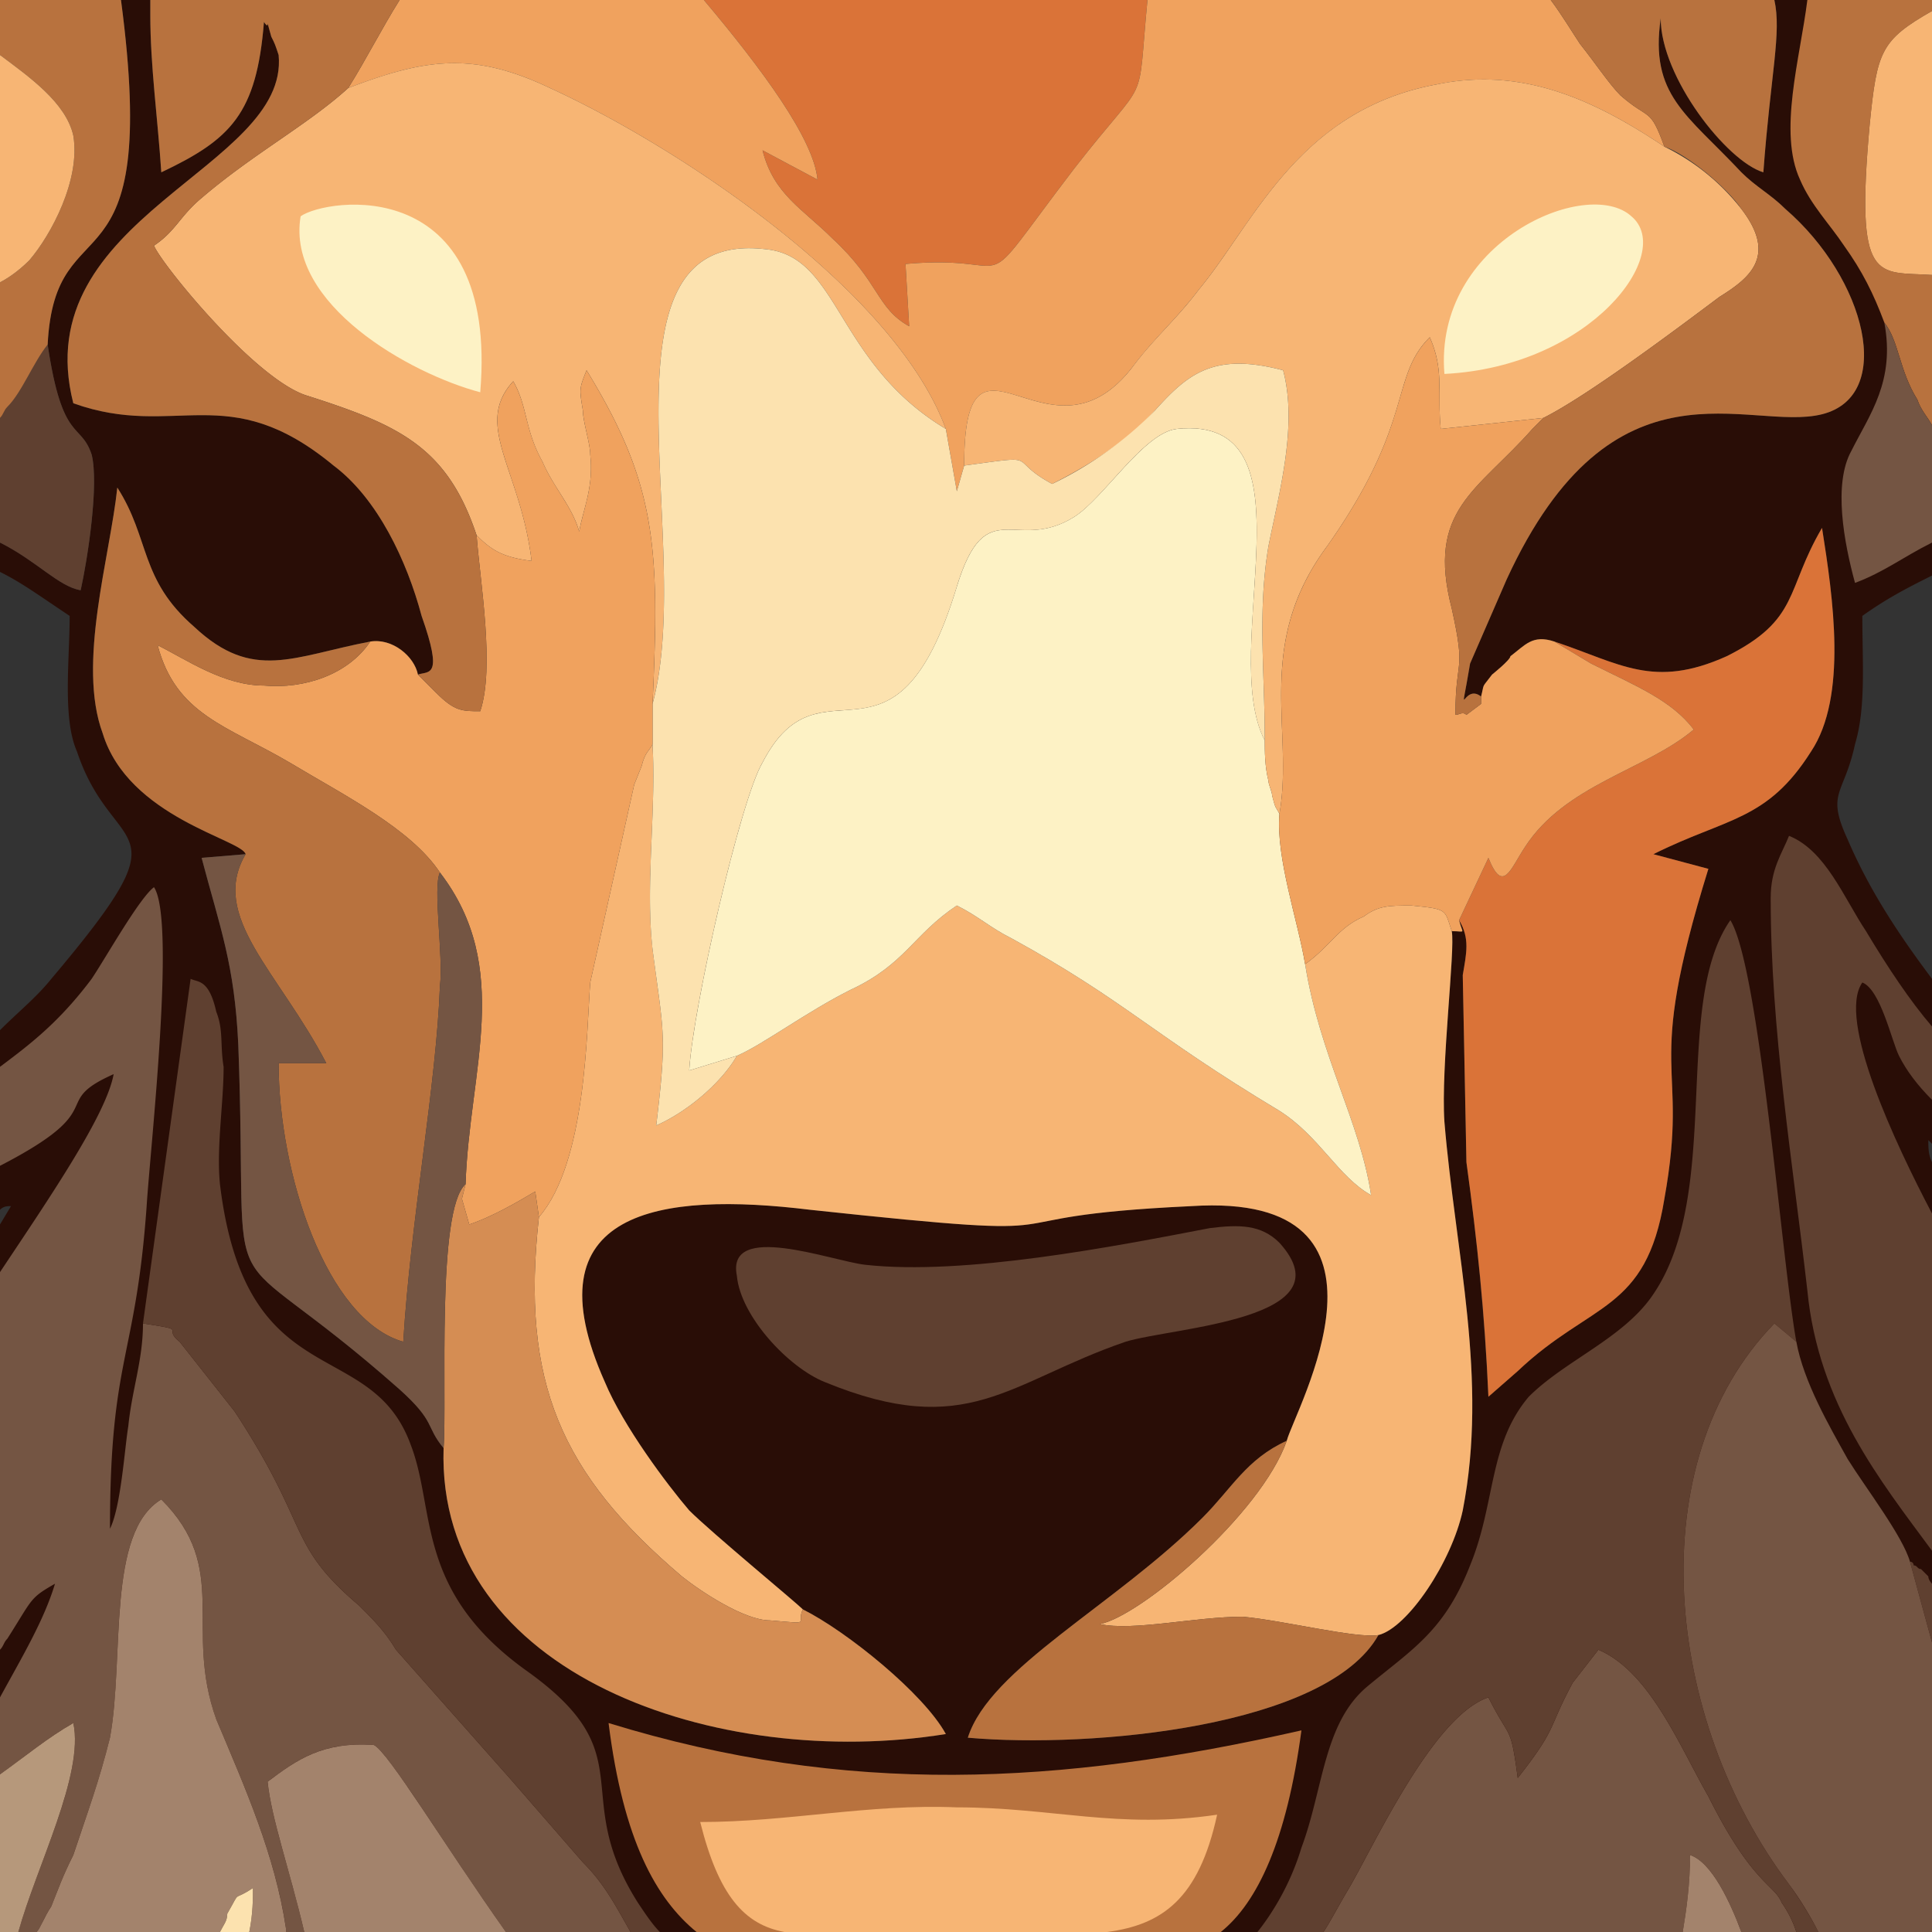
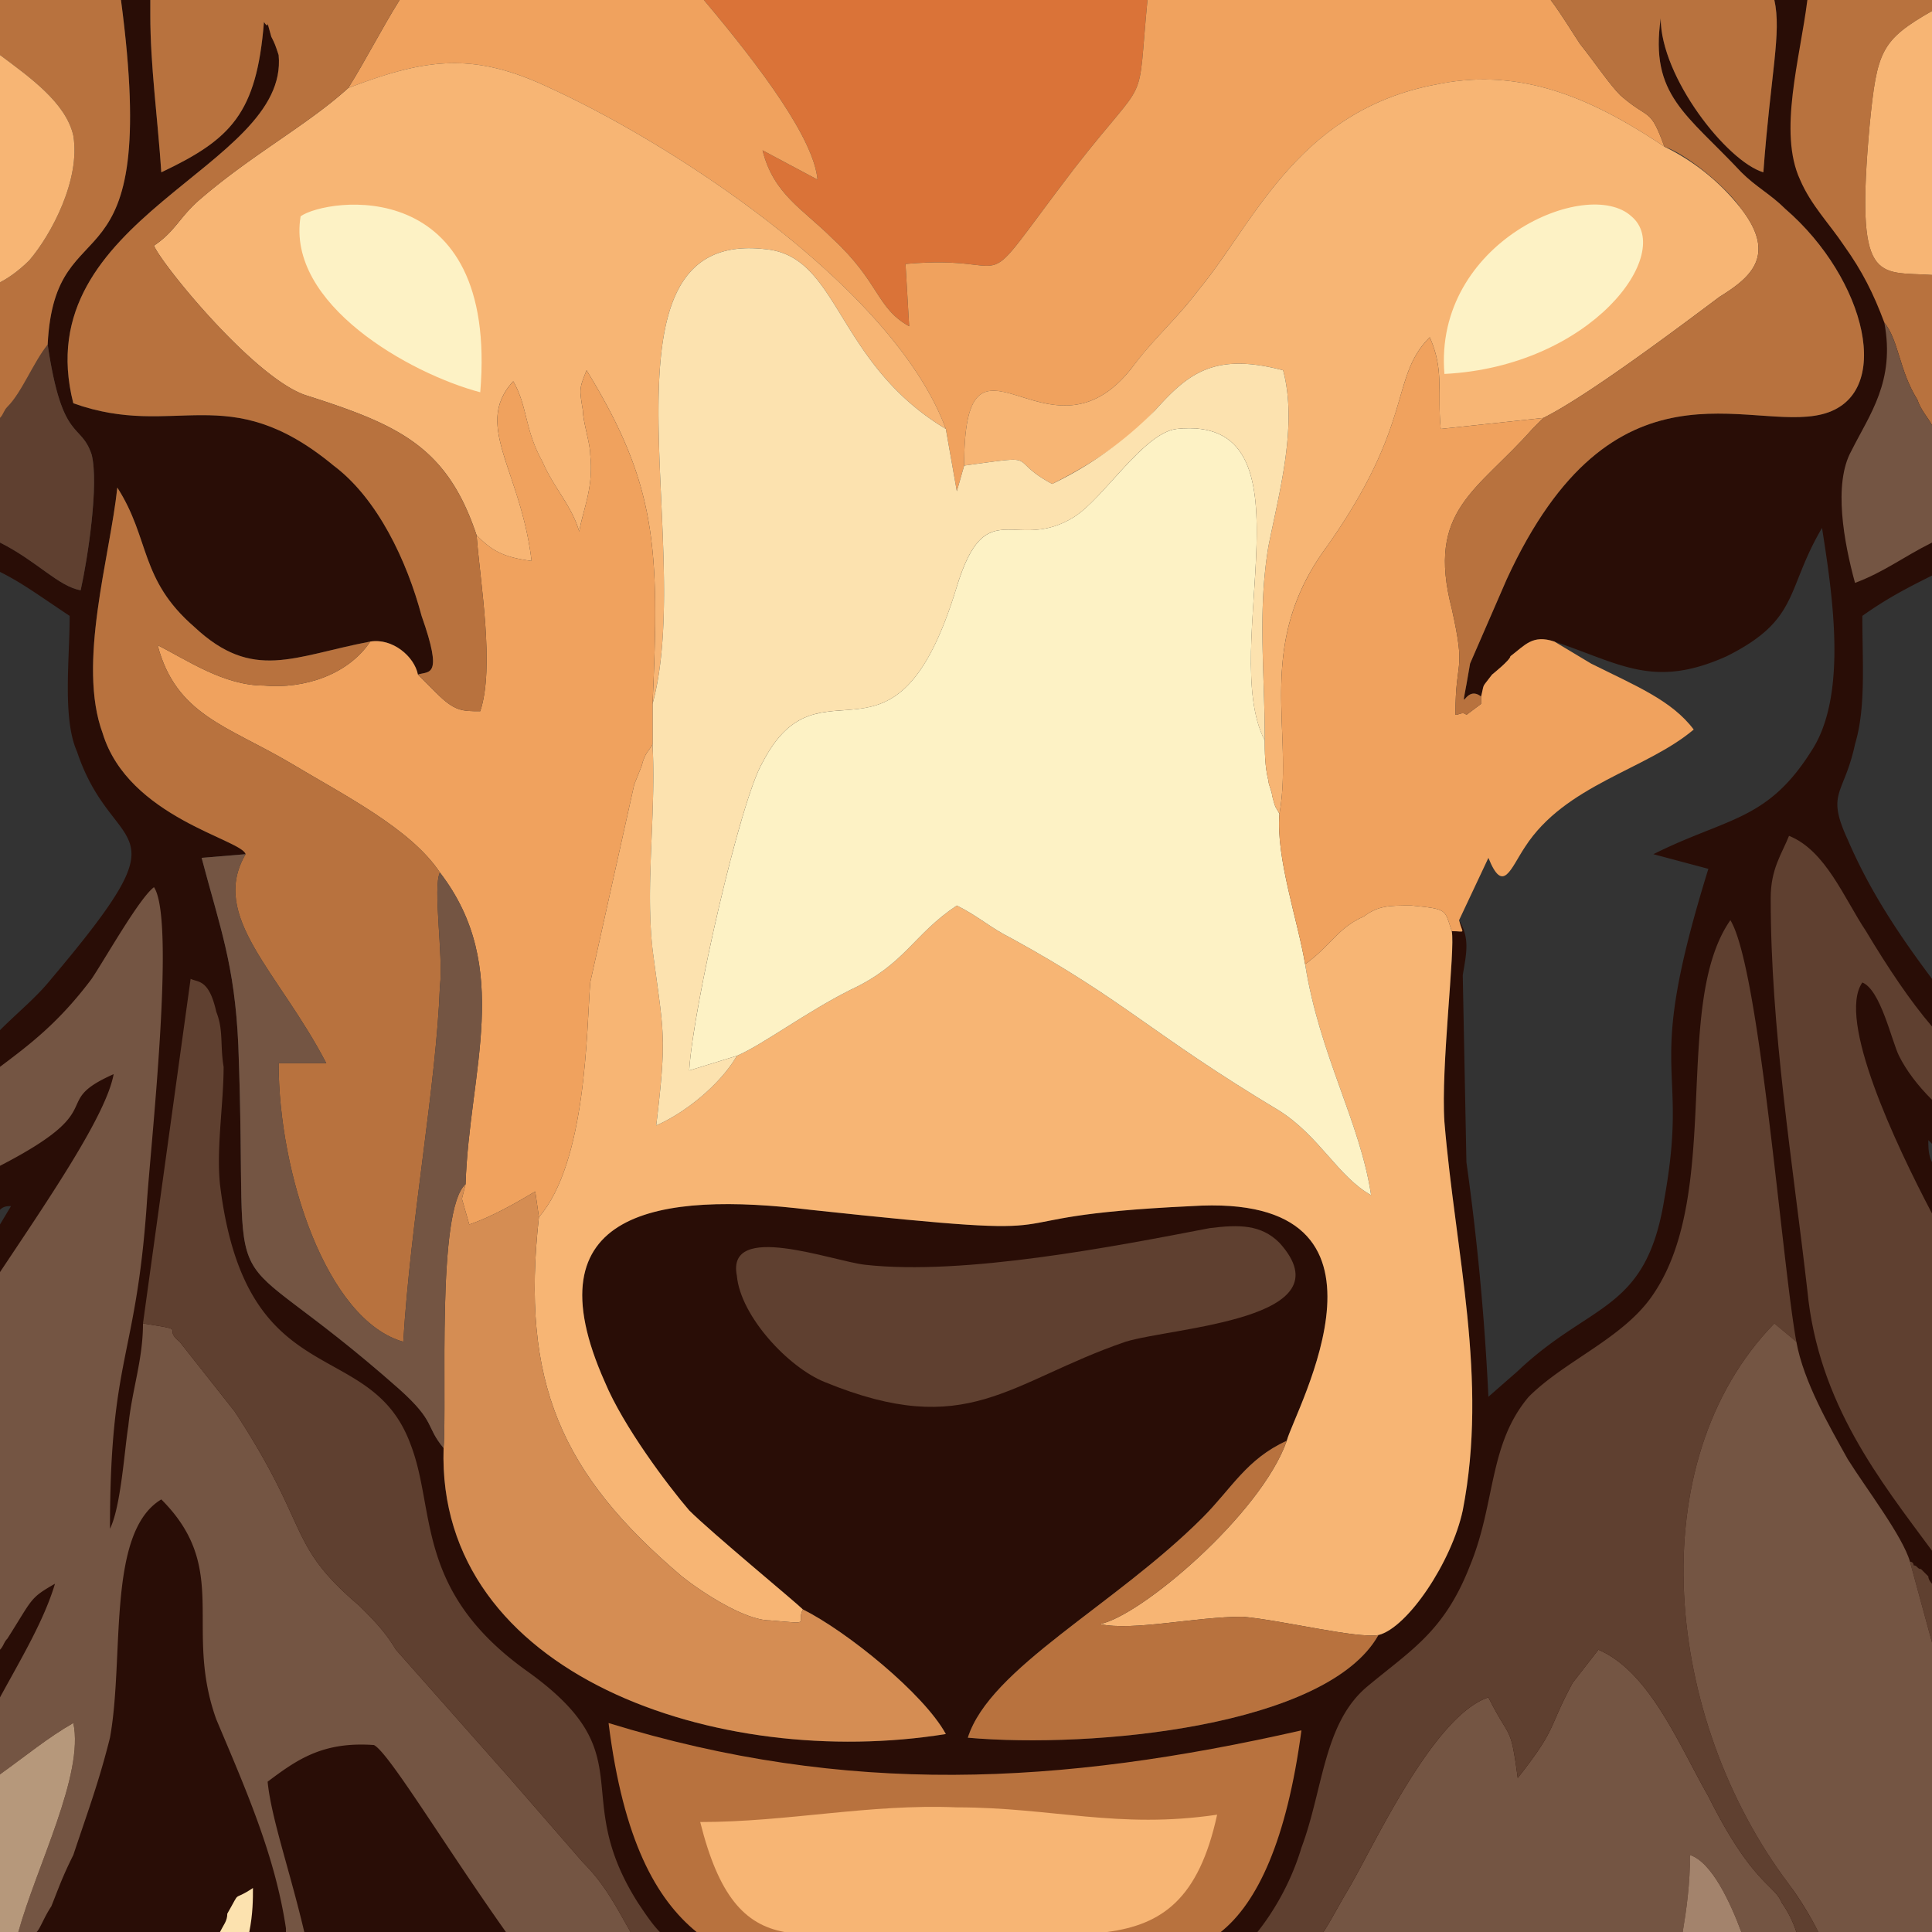
<svg xmlns="http://www.w3.org/2000/svg" xml:space="preserve" width="166" height="166" style="shape-rendering:geometricPrecision;text-rendering:geometricPrecision;image-rendering:optimizeQuality;fill-rule:evenodd;clip-rule:evenodd" viewBox="0 0 5.27 5.27">
  <rect x="0" y="0" width="5.27" height="5.27" fill="#333333" stroke="none" />
  <defs>
    <style>.fil3{fill:#5f4030}.fil1{fill:#745543}.fil2{fill:#a3836c}.fil9{fill:#b8723e}.fil4{fill:#da7338}.fil7{fill:#f0a25e}.fil5{fill:#f7b574}.fil8{fill:#fce2af}.fil6{fill:#fdf2c5}</style>
  </defs>
  <g id="Слой_x0020_1">
    <g id="_105553195728096">
      <path d="M4.84 0c.02.09-.01.2-.03.47-.1-.03-.28-.26-.28-.42-.03.21.07.26.22.42.04.04.08.06.12.1.22.19.3.51.1.56s-.57-.18-.86.45l-.1.23c-.03.18-.02.05.03.09.01-.04 0-.02.03-.06 0 0 .05-.04.05-.05.04-.03.06-.06.12-.04.18.06.27.13.47.04.2-.1.16-.18.26-.35.03.19.07.46-.03.61-.12.19-.23.18-.43.28l.15.04c-.18.58-.05.51-.12.9-.05.31-.2.28-.4.47l-.08.07A7 7 0 0 0 4 3.17l-.01-.51c.01-.06.02-.1-.01-.15.01.04.02.03-.02.03.01.05-.03.37-.02.52.03.36.12.7.05 1.06-.03.14-.15.32-.23.34-.14.25-.78.31-1.12.28.06-.19.4-.36.64-.6.08-.08.12-.16.23-.21.02-.08.36-.68-.26-.64-.64.03-.2.1-1.04.01-.41-.05-.77 0-.56.47.05.12.17.28.23.35.06.06.29.25.31.27.12.06.33.23.39.34-.62.1-1.39-.16-1.37-.78-.05-.06-.02-.07-.12-.16-.52-.46-.41-.15-.44-.94-.01-.22-.05-.32-.1-.51l.12-.01C.66 2.29.35 2.23.28 2c-.07-.19.02-.48.04-.67.09.14.06.25.21.38.16.15.27.08.48.04.06-.01.12.04.13.09.03-.01.07.01.01-.16-.04-.15-.12-.32-.24-.41C.62 1.03.48 1.2.2 1.1.07.59.79.46.76.15.75.12.75.12.74.1.72.03.74.09.72.06.7.31.63.38.44.47.43.32.41.18.41.04V0H.33C.44.83.15.54.13.94c.04.27.09.21.12.3.02.08-.01.28-.03.37C.16 1.6.1 1.53 0 1.48v.08c.06.03.1.06.19.12 0 .12-.02.28.02.37.1.3.31.17-.07.62-.04.05-.09.09-.14.14v.49c.01-.01.02-.01.03-.01L0 3.34v1.93h5.27v-2.1c-.01-.02-.01-.04-.01-.06l.01.01v-.45c-.09-.12-.17-.24-.23-.38-.06-.13-.01-.12.02-.26.03-.1.02-.22.02-.35.07-.05.13-.08.19-.11V0z" style="fill:#290d06" />
-       <path d="M0 4.5c.01-.01.01-.02.02-.03.07-.11.06-.11.13-.15-.03.1-.09.2-.15.31v.21c.07-.05.13-.1.2-.14.03.14-.1.39-.15.57H.1c.01-.01.02-.04.04-.07.02-.05.03-.08.06-.14.04-.12.07-.2.1-.32.04-.22-.01-.56.14-.65.19.19.06.35.15.6.08.19.16.37.19.57v.01h.05c-.04-.17-.09-.31-.1-.41.08-.06.15-.11.29-.1.04.02.19.27.36.51h.34c-.04-.07-.07-.13-.13-.19l-.2-.23-.31-.35c-.03-.05-.06-.08-.1-.12-.2-.17-.13-.21-.34-.53l-.15-.19c-.05-.04.03-.03-.1-.05 0 .1-.03.18-.04.28-.01.06-.02.22-.05.28 0-.47.07-.46.1-.88.01-.16.08-.78.02-.87-.04.03-.13.19-.17.25-.09.12-.17.18-.25.24v.27c.31-.16.13-.17.31-.25-.02.11-.17.33-.31.54zm4.59.77c.01-.06.02-.13.02-.21.06.02.11.13.14.21h.15a.3.3 0 0 0-.04-.08c-.02-.05-.08-.05-.2-.29-.08-.14-.16-.34-.3-.4l-.07.09c-.07.13-.04.12-.15.26-.02-.15-.02-.1-.08-.22-.15.05-.31.4-.38.52-.03.05-.05.09-.07.12z" class="fil1" />
-       <path d="M1.38 5.27c-.17-.24-.32-.49-.36-.51-.14-.01-.21.04-.29.1.01.1.06.24.1.41zm-.78 0c.01-.02.02-.03.02-.05.04-.07.01-.03.07-.07 0 .03 0 .07-.01.12h.1v-.01c-.03-.2-.11-.38-.19-.57-.09-.25.04-.41-.15-.6-.15.09-.1.43-.14.65-.03.12-.06.2-.1.32-.03.06-.04.09-.06.14-.02.03-.03.06-.04.07z" class="fil2" />
+       <path d="M0 4.5c.01-.01.01-.02.02-.03.07-.11.06-.11.13-.15-.03.1-.09.2-.15.31v.21c.07-.05.13-.1.2-.14.03.14-.1.39-.15.57H.1c.01-.01.02-.04.04-.07.02-.05.03-.08.06-.14.04-.12.07-.2.1-.32.04-.22-.01-.56.14-.65.19.19.06.35.15.6.08.19.16.37.19.57v.01h.05c-.04-.17-.09-.31-.1-.41.08-.06.15-.11.29-.1.04.02.19.27.36.51h.34c-.04-.07-.07-.13-.13-.19l-.2-.23-.31-.35c-.03-.05-.06-.08-.1-.12-.2-.17-.13-.21-.34-.53l-.15-.19c-.05-.04.03-.03-.1-.05 0 .1-.03.18-.04.28-.01.06-.02.22-.05.28 0-.47.07-.46.1-.88.01-.16.08-.78.02-.87-.04.03-.13.19-.17.25-.09.12-.17.18-.25.24v.27c.31-.16.13-.17.31-.25-.02.11-.17.33-.31.54zm4.59.77c.01-.06.02-.13.02-.21.06.02.11.13.14.21h.15a.3.3 0 0 0-.04-.08c-.02-.05-.08-.05-.2-.29-.08-.14-.16-.34-.3-.4l-.07.09c-.07.13-.04.12-.15.26-.02-.15-.02-.1-.08-.22-.15.05-.31.4-.38.52-.03.05-.05.09-.07.12" class="fil1" />
      <path d="M.39 3.61c.13.02.05.01.1.05l.15.19c.21.32.14.36.34.53.04.04.07.07.1.12l.31.35.2.23c.06.06.09.12.13.19h.08c-.02-.02-.04-.05-.06-.08-.19-.3.02-.4-.3-.63-.31-.22-.25-.44-.32-.62-.11-.3-.45-.13-.52-.71-.01-.1.01-.22.01-.32-.01-.06 0-.1-.02-.15-.02-.09-.05-.08-.07-.09zm3.22 1.66c.02-.03.04-.07.07-.12.07-.12.23-.47.38-.52.06.12.06.07.08.22.11-.14.08-.13.15-.26l.07-.09c.14.06.22.26.3.4.12.24.18.24.2.29a.3.3 0 0 1 .04.08h.06a1 1 0 0 0-.08-.13c-.34-.45-.41-1.15-.04-1.53l.06.05c-.04-.22-.1-1.02-.18-1.15-.16.23-.02.74-.21 1.02-.08.12-.24.18-.34.28-.11.13-.09.29-.16.46-.07.18-.16.23-.28.33s-.12.28-.18.44c-.03.1-.08.18-.12.23zm1.66-.95s-.01-.01-.01-.02l-.02-.02c-.01 0-.01-.01-.02-.01 0 0 0-.01-.01-.01l.06.22z" class="fil3" />
      <path d="M1.92 0c.16.19.3.38.31.49L2.08.41c.03.12.11.16.19.24.13.12.12.19.21.24L2.47.72c.33-.03.17.12.46-.26.21-.27.17-.15.2-.46z" class="fil4" />
      <path d="M4.75 5.27c-.03-.08-.08-.19-.14-.21 0 .08-.01.15-.02.21z" class="fil2" />
      <path d="M1.47 3.32c-.05.45.06.7.39.98.05.04.17.12.24.12.12.01.07.01.09-.03-.02-.02-.25-.21-.31-.27-.06-.07-.18-.23-.23-.35-.21-.47.15-.52.56-.47.84.09.4.02 1.04-.01.62-.04.28.56.26.64-.07.2-.4.48-.51.5.09.02.26-.02.39-.02.11.01.31.06.37.05.08-.02.2-.2.23-.34.07-.36-.02-.7-.05-1.06-.01-.15.03-.47.02-.52-.02-.06-.01-.06-.11-.07-.06 0-.09 0-.13.03-.07.03-.09.08-.16.13.04.25.15.43.18.63-.09-.05-.14-.16-.25-.23-.35-.21-.42-.3-.73-.47-.06-.03-.09-.06-.15-.09-.12.08-.14.16-.29.23-.12.06-.24.15-.31.18-.04.07-.13.15-.22.19.03-.25.02-.25-.01-.48-.02-.18.01-.37 0-.56-.01.02-.02.02-.03.06l-.02.05-.12.54c-.01.13-.01.49-.14.64" class="fil5" />
      <path d="M2.01 2.88c.07-.03.19-.12.31-.18.15-.07.17-.15.29-.23.06.03.09.06.15.09.31.17.38.26.73.47.11.07.16.18.25.23-.03-.2-.14-.38-.18-.63-.02-.12-.08-.29-.07-.41-.01-.02-.01-.01-.02-.05 0-.01-.01-.03-.01-.04-.01-.04-.01-.08-.01-.11-.13-.25.15-.89-.24-.85-.09.01-.2.19-.28.24-.16.1-.24-.07-.32.19-.17.56-.37.17-.53.48-.06.1-.19.67-.2.84z" class="fil6" />
      <path d="M1.09 0C1.04.08 1 .16.95.24c.21-.08.34-.1.55 0 .35.16.94.55 1.08.93l.03.17.02-.07c0-.45.23.03.46-.27.06-.08.12-.13.18-.21.15-.18.27-.49.65-.56.24-.05.44.05.62.17C4.5.29 4.5.33 4.42.26 4.39.23 4.35.17 4.31.12 4.29.09 4.26.04 4.23 0h-1.1c-.03.31.01.19-.2.46-.29.38-.13.23-.46.26l.01.17C2.39.84 2.4.77 2.27.65 2.19.57 2.11.53 2.08.41l.15.08C2.22.38 2.08.19 1.92 0z" class="fil7" />
      <path d="M5.21 4.26c-.02-.07-.12-.2-.17-.28-.05-.09-.12-.21-.14-.32l-.06-.05c-.37.38-.3 1.08.04 1.53.03.04.06.09.08.13h.31v-.79z" class="fil1" />
      <path d="M4.83 2.45c0 .36.06.72.1 1.07.03.31.2.52.34.71v-.92c-.1-.19-.26-.53-.19-.63.05.02.08.16.1.2q.03.06.09.12v-.2c-.06-.07-.12-.16-.18-.26-.06-.09-.11-.22-.21-.26-.02.05-.05.09-.05.17M0 1.48c.1.05.16.12.22.13.02-.09.05-.29.03-.37-.03-.09-.08-.03-.12-.3-.04.05-.07.13-.11.17-.01.01-.01.02-.02.03z" class="fil3" />
      <path d="M.95.24c-.11.1-.26.18-.4.3C.49.59.48.63.42.67c.02.05.28.37.42.41.25.08.38.14.46.38.04.04.07.06.15.07-.03-.25-.16-.37-.05-.49.04.07.03.13.08.22.03.07.08.12.1.19.01-.06.04-.12.03-.21 0-.03-.02-.09-.02-.12-.01-.06-.01-.06.01-.11.19.31.2.48.18.91.12-.44-.18-1.3.31-1.24.2.02.19.31.49.49C2.44.79 1.85.4 1.5.24c-.21-.1-.34-.08-.55 0M2.63 1.27c.22-.03.11-.02.24.05.1-.05.21-.12.28-.2.09-.1.16-.16.35-.11.04.15-.01.33-.04.48-.03.18-.01.34-.01.53 0 .03 0 .07.01.11 0 .01.01.03.01.04.01.04.01.03.02.05.04-.23-.07-.46.13-.73.24-.34.17-.46.28-.57.04.09.02.15.03.25l.28-.03c.12-.06.36-.24.48-.33.08-.05.16-.11.06-.24A.6.6 0 0 0 4.54.4C4.36.28 4.16.18 3.92.23c-.38.07-.5.38-.65.56-.06.08-.12.13-.18.21-.23.3-.46-.18-.46.27" class="fil5" />
      <path d="M1.78 1.92v.11c.01.19-.02.38 0 .56.03.23.04.23.01.48.09-.04.18-.12.22-.19l-.13.04c.01-.17.14-.74.2-.84.16-.31.36.08.53-.48.08-.26.16-.09.32-.19.08-.05.19-.23.28-.24.39-.04.11.6.24.85 0-.19-.02-.35.01-.53.03-.15.08-.33.04-.48-.19-.05-.26.01-.35.11a1 1 0 0 1-.28.2c-.13-.07-.02-.08-.24-.05l-.02.07-.03-.17C2.28.99 2.29.7 2.09.68c-.49-.06-.19.8-.31 1.24" class="fil8" />
      <path d="M1.3 1.46c.01.13.05.36.01.48-.05 0-.07 0-.12-.05l-.04-.04-.01-.01c-.01-.05-.07-.1-.13-.09-.06.09-.18.13-.29.12-.11 0-.21-.07-.29-.11.05.19.19.22.36.32.15.09.33.18.41.3.2.26.08.54.07.85l-.01.04.02.07c.06-.02.13-.06.18-.09l.01.07c.13-.15.13-.51.14-.64l.12-.54.02-.05c.01-.04.02-.04.03-.06v-.11c.02-.43.01-.6-.18-.91-.02.05-.02.05-.01.11 0 .03.02.09.02.12.01.09-.02.15-.03.21-.02-.07-.07-.12-.1-.19-.05-.09-.04-.15-.08-.22-.11.12.02.24.05.49-.08-.01-.11-.03-.15-.07" class="fil7" />
      <path d="M5.14.88c.04.05.04.13.09.21.01.03.03.05.04.07V.75C5.12.74 5.06.78 5.1.34c.02-.2.03-.23.17-.31V0h-.34c-.02.16-.08.36-.02.49.03.07.08.12.12.18.05.07.08.13.11.21" class="fil9" />
-       <path d="m4.24 1.75.1.06c.12.06.22.1.28.18-.13.11-.35.15-.46.32-.04.06-.06.13-.1.03l-.08.17c.03.05.02.09.01.15l.01.51c.03.22.05.41.06.64l.08-.07c.2-.19.35-.16.4-.47.07-.39-.06-.32.12-.9l-.15-.04c.2-.1.31-.09.43-.28.1-.15.06-.42.03-.61-.1.17-.06.25-.26.35-.2.09-.29.02-.47-.04" class="fil4" />
      <path d="M0 .15c.08.06.18.13.2.22C.22.49.14.64.08.71.05.74.02.76 0 .77v.37c.01-.01.01-.02.02-.03.04-.04.07-.12.11-.17C.15.54.44.83.33 0H0z" class="fil9" />
      <path d="M.05 5.27c.05-.18.18-.43.15-.57-.07.04-.13.09-.2.14v.43z" style="fill:#b6987b" />
      <path d="M5.27.03c-.14.08-.15.11-.17.31-.04.44.02.4.17.41z" class="fil5" />
      <path d="M3.55 4.72c-.66.15-1.24.18-1.89-.02.04.32.13.48.24.57h1.43c.1-.08.18-.25.22-.55" class="fil9" />
      <path d="M.68 5.27c.01-.05.01-.09.01-.12-.06.04-.03 0-.07.07 0 .02-.01.03-.02.05z" class="fil8" />
      <path d="M.41 0v.04c0 .14.02.28.03.43C.63.38.7.31.72.06.74.09.72.03.74.1c.01.02.01.02.02.05C.79.46.07.59.2 1.1c.28.1.42-.07.71.17.12.09.2.26.24.41.06.17.02.15-.01.16l.01.01.04.04c.05.05.07.05.12.05.04-.12 0-.35-.01-.48-.08-.24-.21-.3-.46-.38C.7 1.04.44.72.42.67.48.63.49.59.55.54c.14-.12.29-.2.4-.3.05-.08.09-.16.14-.24z" class="fil9" />
      <path d="M3.49 2.22c-.01.12.05.29.07.41.07-.05.09-.1.16-.13.04-.03.07-.03.13-.03.1.01.09.01.11.07.04 0 .03.01.02-.03l.08-.17c.04.1.06.03.1-.03.11-.17.33-.21.46-.32-.06-.08-.16-.12-.28-.18l-.1-.06c-.06-.02-.08.01-.12.04 0 .01-.05.05-.05.05-.03.04-.02.02-.03.06v.02L4 1.95c-.01-.01-.02 0-.03 0 0-.16.03-.11-.01-.29-.07-.27.07-.32.22-.49l.03-.03-.28.03c-.01-.1.01-.16-.03-.25-.11.11-.04.23-.28.57-.2.27-.09.5-.13.73" class="fil7" />
      <path d="M.67 2.33c-.1.17.09.32.22.57H.76c0 .3.13.7.34.76.02-.33.09-.7.1-.97.01-.08-.02-.27 0-.31-.08-.12-.26-.21-.41-.3-.17-.1-.31-.13-.36-.32.08.04.18.11.29.11.11.01.23-.03.29-.12-.21.04-.32.11-.48-.04-.15-.13-.12-.24-.21-.38-.02.19-.11.48-.04.67.07.23.38.29.39.33M4.23 0c.03.04.06.09.08.12.04.05.08.11.11.14.08.07.08.03.12.14.06.02.17.11.21.17.1.13.02.19-.06.24-.12.09-.36.27-.48.33l-.03.03c-.15.17-.29.22-.22.49.04.18.01.13.01.29.01 0 .02-.01.03 0l.04-.03V1.9c-.05-.04-.06.09-.03-.09l.1-.23c.29-.63.66-.4.86-.45s.12-.37-.1-.56c-.04-.04-.08-.06-.12-.1C4.6.31 4.5.26 4.53.05c0 .16.18.39.28.42.02-.27.05-.38.03-.47z" class="fil9" />
      <path d="M1.21 3.95c-.02.62.75.88 1.37.78-.06-.11-.27-.28-.39-.34-.02.04.03.04-.09.03-.07 0-.19-.08-.24-.12-.33-.28-.44-.53-.39-.98l-.01-.07c-.05.03-.12.07-.18.09l-.02-.07.01-.04c-.08.07-.05.59-.06.72" style="fill:#d58d53" />
      <path d="M0 .77C.02.76.05.74.08.71.14.64.22.49.2.37.18.28.08.21 0 .15z" class="fil5" />
      <path d="M3.3 3.35c-.26.05-.67.13-.94.1-.09-.01-.38-.12-.35.03.01.11.14.25.24.29.39.16.5 0 .82-.11.13-.04.61-.06.42-.27-.05-.05-.11-.05-.19-.04" class="fil3" />
      <path d="M1.91 4.97c.05.2.12.28.23.3h.88c.15-.02.25-.09.3-.32-.27.04-.45-.02-.71-.02-.24-.01-.46.04-.7.04" class="fil5" />
      <path d="M1.21 3.95c.01-.13-.02-.65.06-.72.01-.31.13-.59-.07-.85-.02.04.01.23 0 .31-.01.27-.08.64-.1.97C.89 3.6.76 3.2.76 2.9h.13c-.13-.25-.32-.4-.22-.57l-.12.01c.05.19.09.29.1.51.03.79-.08.48.44.94.1.09.07.1.12.16" class="fil1" />
      <path d="M3.76 4.46c-.06.01-.26-.04-.37-.05-.13 0-.3.04-.39.02.11-.02.44-.3.51-.5-.11.05-.15.13-.23.21-.24.24-.58.41-.64.6.34.03.98-.03 1.12-.28" class="fil9" />
      <path d="M5.27 1.16c-.01-.02-.03-.04-.04-.07-.05-.08-.05-.16-.09-.21.03.16-.04.25-.09.35-.05.09-.02.25.01.36.08-.03.13-.07.21-.11z" class="fil1" />
      <path d="M.82.59c-.04.24.3.43.49.48C1.36.47.89.54.82.59M3.94 1.02c.4-.02.63-.33.51-.43-.12-.11-.54.07-.51.43" class="fil6" />
    </g>
  </g>
</svg>